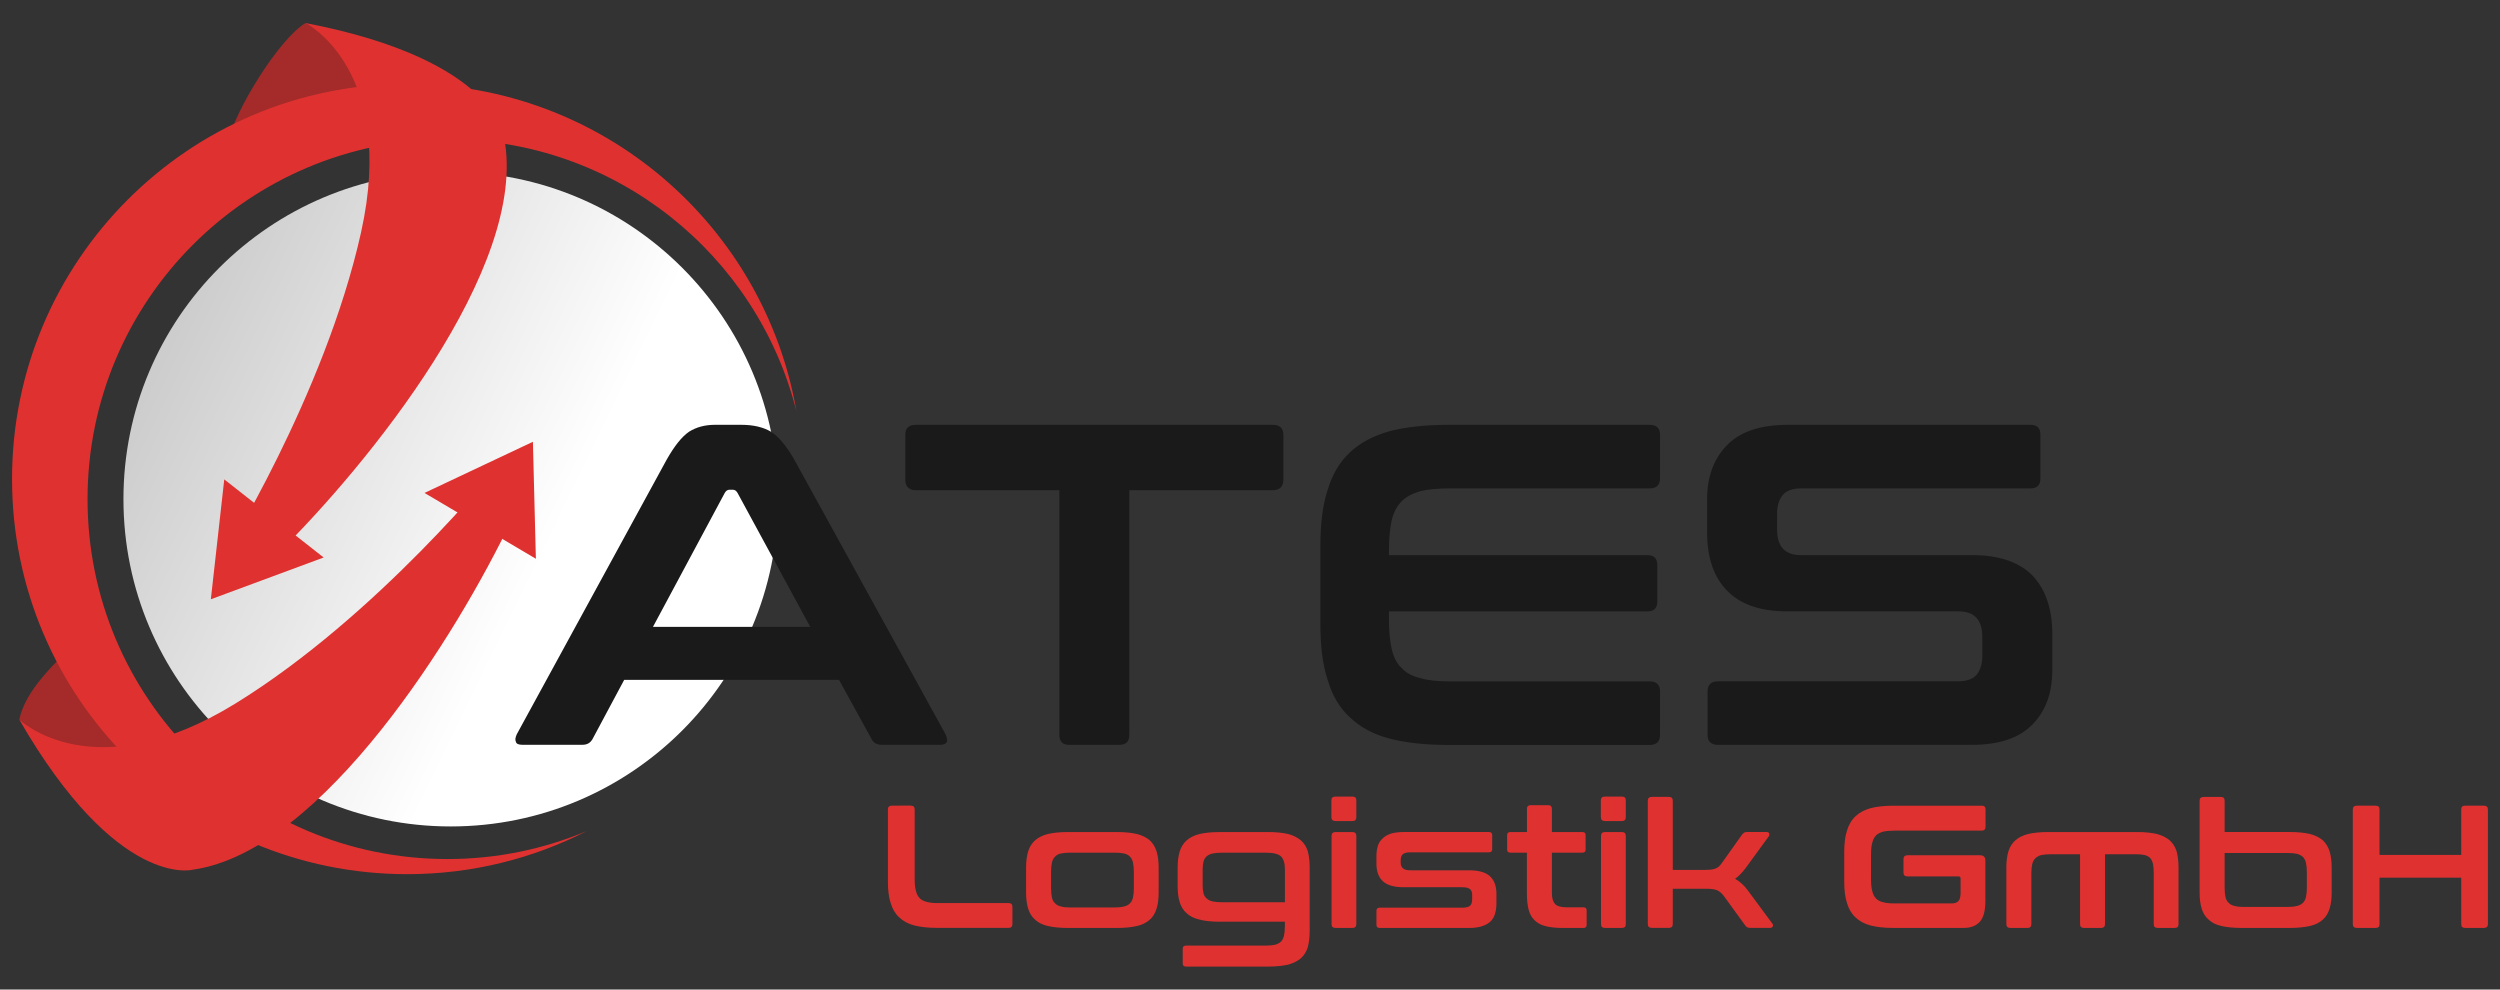
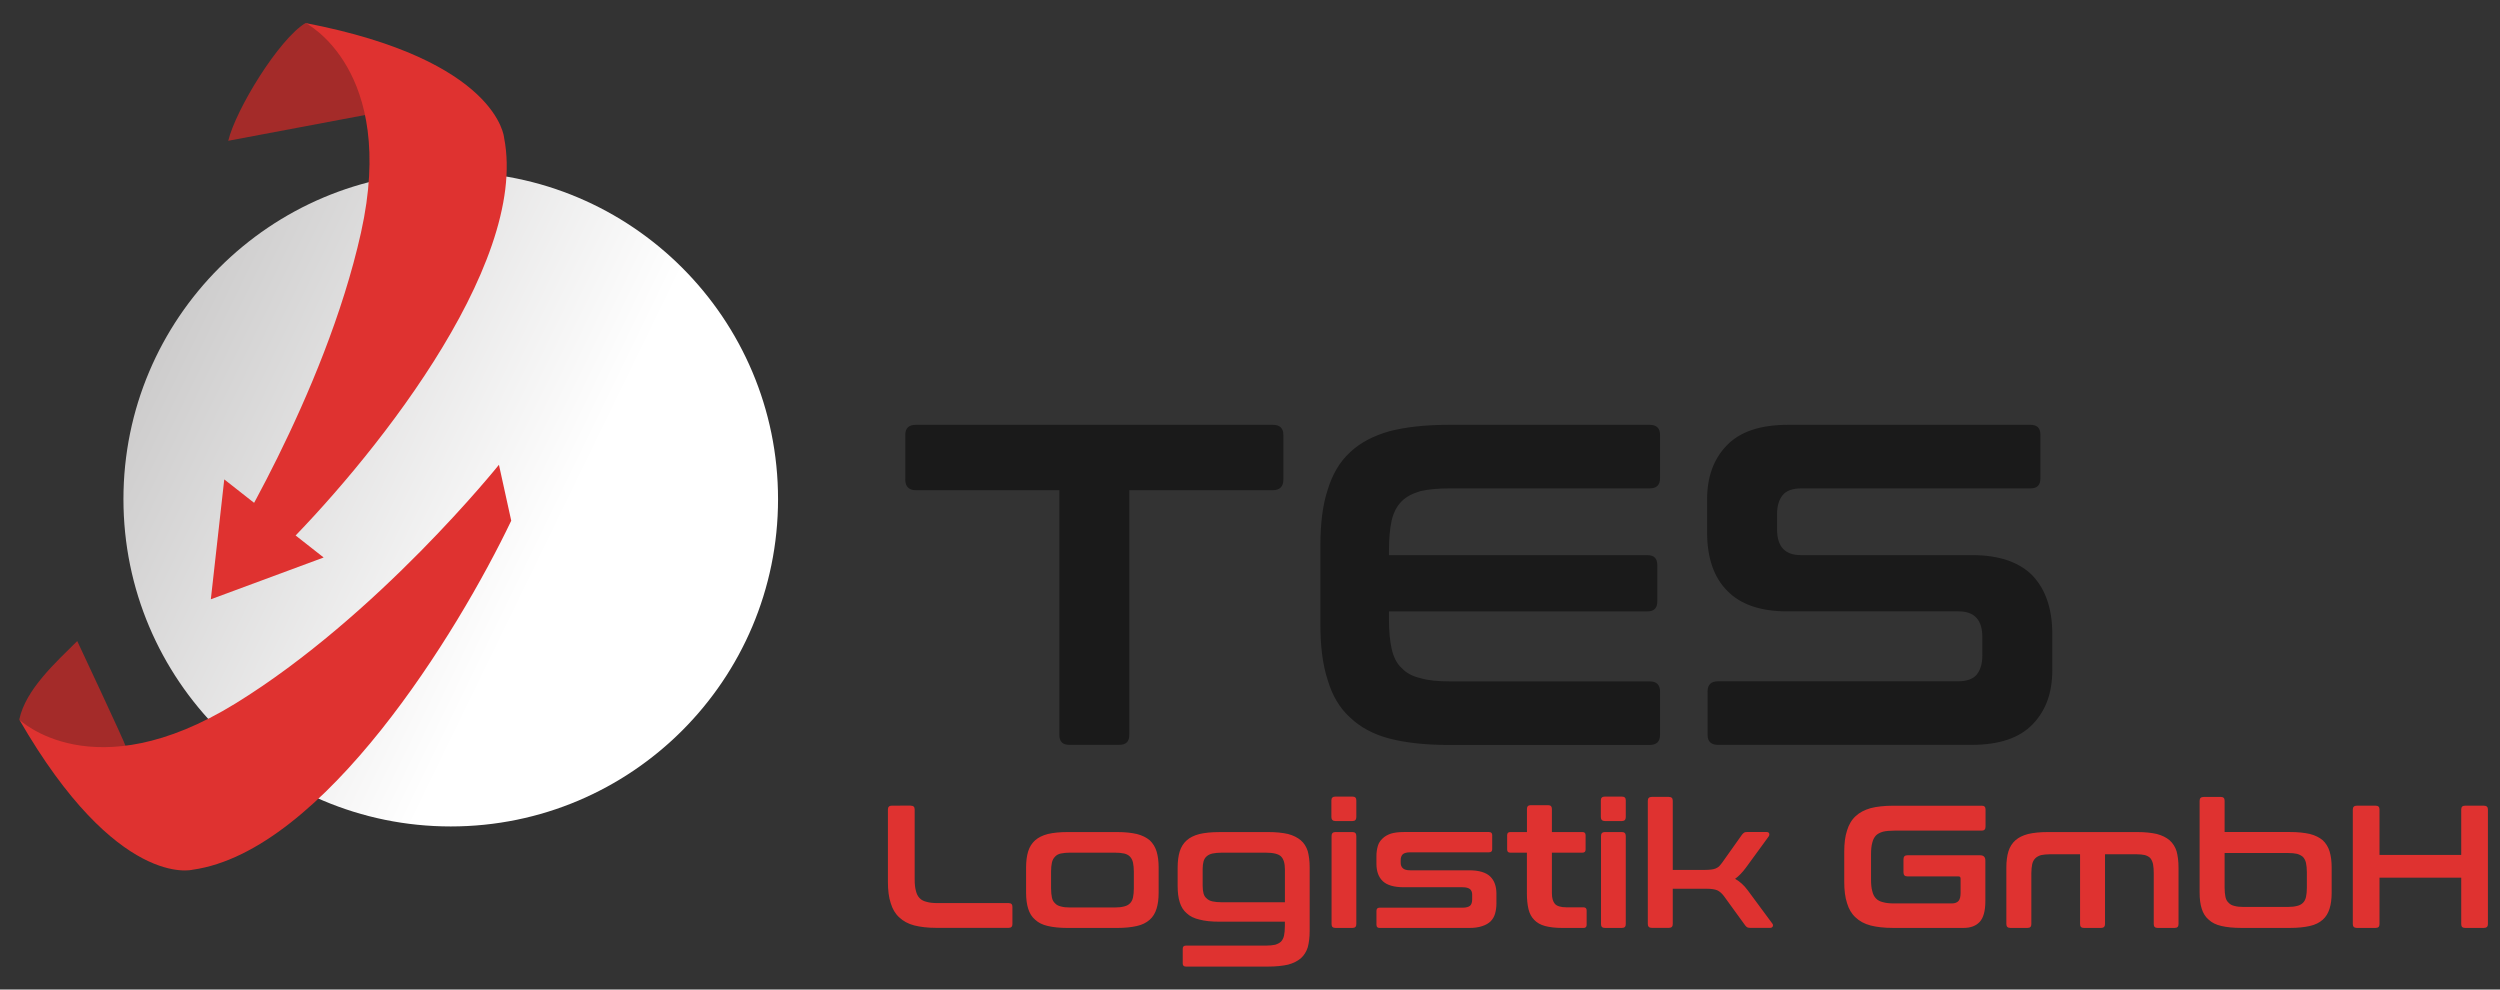
<svg xmlns="http://www.w3.org/2000/svg" xmlns:xlink="http://www.w3.org/1999/xlink" version="1.1" id="Ebene_1" x="0px" y="0px" viewBox="0 0 841.89 333.23" style="enable-background:new 0 0 841.89 333.23;" xml:space="preserve">
  <rect x="0" y="0" width="841.89" height="333.23" fill="#333333" stroke="none" />
  <style type="text/css">
	
		.st0{clip-path:url(#SVGID_00000062172857648332117230000008170140797738807683_);fill:url(#SVGID_00000132057468136912934360000017015866881187805624_);}
	.st1{fill-rule:evenodd;clip-rule:evenodd;fill:#A42B29;}
	.st2{fill-rule:evenodd;clip-rule:evenodd;fill:#DF3230;}
	.st3{fill:#1A1A1A;}
	.st4{fill:#DF3230;}
</style>
  <g>
    <g>
      <defs>
        <path id="SVGID_1_" d="M151.79,57.87c60.86,0,110.22,49.36,110.22,110.22s-49.36,110.22-110.22,110.22     c-60.86,0-110.22-49.36-110.22-110.22S90.93,57.87,151.79,57.87" />
      </defs>
      <clipPath id="SVGID_00000047781280164453730910000013371119314967969925_">
        <use xlink:href="#SVGID_1_" style="overflow:visible;" />
      </clipPath>
      <linearGradient id="SVGID_00000066503241829025287300000001618872835983381687_" gradientUnits="userSpaceOnUse" x1="181.156" y1="411.528" x2="182.028" y2="411.528" gradientTransform="matrix(152.32 74.207 -74.635 153.199 3172.754 -76369.375)">
        <stop offset="0" style="stop-color:#CDCCCC" />
        <stop offset="1" style="stop-color:#FFFFFF" />
      </linearGradient>
      <polygon style="clip-path:url(#SVGID_00000047781280164453730910000013371119314967969925_);fill:url(#SVGID_00000066503241829025287300000001618872835983381687_);" points="    -45.22,236.03 219.73,365.1 348.81,100.16 83.86,-28.92   " />
    </g>
    <path class="st1" d="M76.86,47.41c2.6-10.71,17.16-34.36,26.04-39.66c0,0,10.13,4.33,14.03,7.85c3.9,3.52,11.45,12.77,11.76,14.29   c0.32,1.52,1.61,5,0.76,5.76c-0.85,0.75-5.33,2.84-6.29,3.04C122.2,38.89,76.86,47.41,76.86,47.41" />
    <path class="st1" d="M26.01,215.88c-7.14,7.11-17.42,16.32-19.52,26.44c0,0,7.4,8.16,12,10.7c4.6,2.54,15.81,6.65,17.35,6.45   c1.54-0.2,5.26-0.11,5.69-1.16c0.43-1.05,0.94-5.96,0.81-6.94C42.22,250.39,26.01,215.88,26.01,215.88" />
-     <path class="st2" d="M137.11,28.26c65.69,0,120.25,47.61,131.09,110.2c-13.22-52.6-60.83-91.55-117.53-91.55   c-66.93,0-121.19,54.26-121.19,121.19c0,66.93,54.26,121.19,121.19,121.19c16.62,0,32.45-3.35,46.87-9.4   c-18.13,9.26-38.67,14.49-60.43,14.49c-73.48,0-133.05-59.57-133.05-133.05C4.05,87.82,63.62,28.26,137.11,28.26" />
    <path class="st2" d="M6.49,242.32c0,0,24.77,24.15,72.79-5.41c48.02-29.56,88.74-80.39,88.74-80.39l4.14,18.83   c-17.95,37.58-63.32,111.35-107.3,117.54C64.86,292.89,39.52,299.58,6.49,242.32" />
-     <polygon class="st2" points="142.95,166 179.46,148.77 180.46,188.17  " />
    <path class="st2" d="M102.9,7.76c0,0,30.91,15.52,18.67,70.56c-12.24,55.04-46.98,110.14-46.98,110.14l19.15-2.24   c29.65-29.24,84.55-96.23,76.02-139.82C169.76,46.4,167.81,20.27,102.9,7.76" />
    <polygon class="st2" points="75.52,161.44 71,201.81 108.99,187.74  " />
-     <path class="st3" d="M249.76,143.06c3.85,0,7.24,0.77,9.85,2.31c2.62,1.69,5.23,4.77,7.85,9.39l50.96,92.52   c0.46,1.08,0.62,1.85,0.46,2.46c-0.31,0.77-1.08,1.08-2.31,1.08h-19.55c-1.69,0-2.93-0.62-3.54-2l-10.93-19.86h-72.36l-10.62,19.86   c-0.77,1.39-1.85,2-3.54,2h-20.01c-1.39,0-2.16-0.31-2.31-1.08c-0.31-0.62-0.15-1.39,0.31-2.46l50.5-92.52   c2.62-4.62,5.08-7.7,7.54-9.39c2.46-1.54,5.39-2.31,8.62-2.31H249.76z M219.89,211.1h52.96l-24.48-45.11   c-0.46-0.77-0.92-1.08-1.69-1.08h-0.92c-0.77,0-1.23,0.31-1.69,1.08L219.89,211.1z" />
    <path class="st3" d="M428.64,143.06c2.31,0,3.54,1.08,3.54,3.39v15.09c0,2.31-1.23,3.54-3.54,3.54H380.3v82.36   c0,2.31-1.08,3.39-3.39,3.39h-16.78c-2.31,0-3.39-1.08-3.39-3.39v-82.36h-48.34c-2.31,0-3.54-1.23-3.54-3.54v-15.09   c0-2.31,1.23-3.39,3.54-3.39H428.64z M555.49,143.06c2.31,0,3.54,1.08,3.54,3.39v14.63c0,2.31-1.23,3.39-3.54,3.39h-67.28   c-4,0-7.24,0.31-9.85,0.92c-2.62,0.77-4.77,1.85-6.31,3.39c-1.69,1.69-2.77,3.85-3.39,6.47c-0.62,2.77-0.92,6.16-0.92,10.16v1.54   h86.98c2.31,0,3.39,1.08,3.39,3.39v12.16c0,2.31-1.08,3.39-3.39,3.39h-86.98v2.62c0,4,0.31,7.39,0.92,10.01   c0.62,2.77,1.69,4.93,3.39,6.47c1.54,1.69,3.69,2.77,6.31,3.39c2.62,0.77,5.85,1.08,9.85,1.08h67.28c2.31,0,3.54,1.08,3.54,3.39   v14.63c0,2.31-1.23,3.39-3.54,3.39h-67.74c-7.85,0-14.47-0.77-19.86-2.16c-5.39-1.39-9.85-3.85-13.24-7.08   c-3.54-3.23-6-7.39-7.54-12.62c-1.69-5.08-2.46-11.39-2.46-18.78V183.7c0-7.39,0.77-13.7,2.46-18.78c1.54-5.08,4-9.39,7.54-12.62   c3.39-3.23,7.85-5.54,13.24-7.08c5.39-1.39,12.01-2.16,19.86-2.16H555.49z M683.73,143.06c2.31,0,3.39,1.08,3.39,3.39v14.63   c0,2.31-1.08,3.39-3.39,3.39H606.6c-2.92,0-5.08,0.77-6.31,2.31c-1.23,1.54-1.85,3.69-1.85,6.31v5.23c0,5.7,2.62,8.62,8.01,8.62   h57.73c8.93,0,15.7,2.31,20.17,6.77c4.46,4.62,6.77,11.24,6.77,19.71v12.32c0,7.54-2.16,13.55-6.62,18.17s-11.24,6.93-20.63,6.93   h-85.29c-2.31,0-3.54-1.08-3.54-3.39v-14.63c0-2.31,1.23-3.39,3.54-3.39h80.82c2.93,0,5.08-0.77,6.31-2.31   c1.23-1.54,1.85-3.69,1.85-6.31v-6.31c0-5.7-2.62-8.62-8.01-8.62h-57.73c-8.93,0-15.7-2.31-20.17-6.93   c-4.46-4.46-6.77-11.08-6.77-19.55v-11.24c0-7.54,2.16-13.55,6.62-18.17c4.46-4.62,11.24-6.93,20.63-6.93H683.73z" />
    <path class="st4" d="M306.73,271.32c0.88,0,1.29,0.41,1.29,1.29v23.46c0,1.59,0.12,2.88,0.41,3.88c0.24,1.06,0.65,1.88,1.23,2.47   c0.59,0.65,1.41,1.06,2.41,1.29c1,0.29,2.23,0.41,3.76,0.41h23.82c0.88,0,1.29,0.41,1.29,1.29v5.76c0,0.88-0.41,1.29-1.29,1.29   h-24.17c-3,0-5.53-0.29-7.59-0.82c-2.06-0.53-3.76-1.47-5.06-2.71c-1.35-1.23-2.29-2.82-2.88-4.82c-0.65-1.94-0.94-4.35-0.94-7.17   v-24.35c0-0.88,0.47-1.29,1.35-1.29H306.73z M376.18,280.2c2.65,0,4.82,0.24,6.65,0.65c1.82,0.47,3.23,1.18,4.35,2.12   c1.06,1,1.82,2.23,2.29,3.7c0.47,1.53,0.71,3.35,0.71,5.47v8.47c0,2.12-0.24,3.94-0.71,5.41c-0.47,1.53-1.23,2.76-2.29,3.7   c-1.12,1-2.53,1.71-4.35,2.12c-1.82,0.41-4,0.65-6.65,0.65h-16.64c-2.65,0-4.88-0.24-6.65-0.65c-1.82-0.41-3.23-1.12-4.29-2.12   c-1.12-0.94-1.88-2.18-2.35-3.7c-0.47-1.47-0.71-3.29-0.71-5.41v-8.47c0-2.12,0.24-3.94,0.71-5.47c0.47-1.47,1.23-2.71,2.35-3.7   c1.06-0.94,2.47-1.65,4.29-2.12c1.76-0.41,4-0.65,6.65-0.65H376.18z M353.95,299.13c0,1.23,0.12,2.29,0.29,3.12   s0.53,1.47,1.06,1.94c0.47,0.53,1.12,0.88,1.94,1.06c0.82,0.24,1.88,0.35,3.12,0.35h15c1.29,0,2.35-0.12,3.18-0.35   c0.82-0.18,1.47-0.53,2-1.06c0.47-0.47,0.82-1.12,1-1.94s0.29-1.88,0.29-3.12v-5.59c0-1.23-0.12-2.23-0.29-3.06s-0.53-1.47-1-2   c-0.53-0.53-1.18-0.88-2-1.06c-0.82-0.18-1.88-0.29-3.18-0.29h-15c-1.23,0-2.29,0.12-3.12,0.29c-0.82,0.18-1.47,0.53-1.94,1.06   c-0.53,0.53-0.88,1.18-1.06,2s-0.29,1.82-0.29,3.06V299.13z M427.05,280.2c2.65,0,4.88,0.24,6.7,0.65   c1.76,0.47,3.18,1.18,4.29,2.12c1.12,0.94,1.88,2.18,2.35,3.65c0.41,1.53,0.65,3.35,0.65,5.47v21.41c0,2.18-0.24,4-0.65,5.53   c-0.47,1.47-1.23,2.71-2.35,3.7c-1.12,0.94-2.53,1.65-4.29,2.12c-1.82,0.41-4.06,0.65-6.7,0.65h-27.7c-0.71,0-1.06-0.35-1.06-1.06   v-4.94c0-0.71,0.35-1.06,1.06-1.06h26.87c1.29,0,2.35-0.12,3.18-0.29c0.82-0.24,1.47-0.59,2-1.06c0.47-0.53,0.82-1.18,1-2   c0.18-0.88,0.29-1.94,0.29-3.18v-1.53h-22.11c-2.65,0-4.88-0.24-6.65-0.71c-1.82-0.41-3.23-1.12-4.29-2.12   c-1.12-0.94-1.88-2.18-2.35-3.7c-0.47-1.47-0.71-3.29-0.71-5.47v-6.17c0-2.18,0.24-4,0.71-5.53c0.47-1.47,1.23-2.71,2.35-3.7   c1.06-0.94,2.47-1.65,4.29-2.12c1.76-0.41,4-0.65,6.65-0.65H427.05z M405,298.31c0,1,0.12,1.88,0.29,2.53   c0.18,0.71,0.53,1.29,1.06,1.71c0.47,0.47,1.12,0.82,1.94,1c0.82,0.18,1.88,0.29,3.12,0.29h21.29v-11c0-2.06-0.41-3.53-1.29-4.41   c-0.88-0.88-2.65-1.29-5.18-1.29h-14.82c-1.23,0-2.29,0.12-3.12,0.29c-0.82,0.18-1.47,0.53-1.94,0.94   c-0.53,0.47-0.88,1.06-1.06,1.76s-0.29,1.53-0.29,2.53V298.31z M455.46,268.26c0.88,0,1.29,0.41,1.29,1.29v5.59   c0,0.88-0.41,1.35-1.29,1.35h-5.76c-0.88,0-1.35-0.47-1.35-1.35v-5.59c0-0.88,0.47-1.29,1.35-1.29H455.46z M455.46,280.2   c0.88,0,1.29,0.47,1.29,1.35v29.64c0,0.88-0.41,1.29-1.29,1.29h-5.76c-0.88,0-1.29-0.41-1.29-1.29v-29.64   c0-0.88,0.41-1.35,1.29-1.35H455.46z M501.45,280.2c0.71,0,1.06,0.35,1.06,1.06v4.7c0,0.71-0.35,1.06-1.06,1.06h-26.52   c-1.23,0-2.06,0.24-2.53,0.65c-0.47,0.47-0.71,1.12-0.71,2v0.88c0,0.76,0.24,1.41,0.71,1.82c0.47,0.47,1.29,0.71,2.53,0.71h19.82   c3.29,0,5.65,0.71,7.06,2.06c1.41,1.35,2.12,3.29,2.12,5.82v3.29c0,1.29-0.18,2.47-0.47,3.47c-0.29,1-0.82,1.88-1.53,2.59   c-0.76,0.71-1.71,1.23-2.88,1.59c-1.18,0.41-2.65,0.59-4.35,0.59h-30.11c-0.71,0-1.06-0.35-1.06-1.06v-4.7   c0-0.71,0.35-1.06,1.06-1.06h27.87c1.23,0,2.06-0.24,2.59-0.65c0.47-0.41,0.71-1.18,0.71-2.18v-1.59c0-0.76-0.24-1.41-0.71-1.82   c-0.53-0.41-1.35-0.65-2.59-0.65h-19.76c-3.29,0-5.65-0.71-7.06-2.06c-1.41-1.35-2.12-3.29-2.12-5.88v-2.59   c0-1.23,0.18-2.35,0.47-3.35c0.29-1,0.82-1.82,1.59-2.53c0.71-0.71,1.65-1.23,2.82-1.65c1.18-0.35,2.65-0.53,4.35-0.53H501.45z    M514.21,280.2v-7.76c0-0.88,0.41-1.29,1.29-1.29h5.82c0.88,0,1.29,0.41,1.29,1.29v7.76h10.29c0.71,0,1.06,0.35,1.06,1.06v4.82   c0,0.71-0.35,1.06-1.06,1.06h-10.29v13.64c0,1.65,0.35,2.82,1,3.59c0.65,0.76,2,1.18,3.94,1.18h5.7c0.71,0,1.06,0.35,1.06,1.06   v4.82c0,0.71-0.35,1.06-1.06,1.06h-7.12c-2.35,0-4.29-0.24-5.82-0.65s-2.76-1.12-3.65-2.06c-0.94-0.94-1.59-2.18-1.94-3.65   c-0.35-1.47-0.53-3.29-0.53-5.35v-13.64h-5.59c-0.71,0-1.06-0.35-1.06-1.06v-4.82c0-0.71,0.35-1.06,1.06-1.06H514.21z    M546.2,268.26c0.88,0,1.29,0.41,1.29,1.29v5.59c0,0.88-0.41,1.35-1.29,1.35h-5.76c-0.88,0-1.35-0.47-1.35-1.35v-5.59   c0-0.88,0.47-1.29,1.35-1.29H546.2z M546.2,280.2c0.88,0,1.29,0.47,1.29,1.35v29.64c0,0.88-0.41,1.29-1.29,1.29h-5.76   c-0.88,0-1.29-0.41-1.29-1.29v-29.64c0-0.88,0.41-1.35,1.29-1.35H546.2z M562.02,268.37c0.88,0,1.29,0.41,1.29,1.29v23.29h10.82   c0.82,0,1.53-0.06,2.12-0.12c0.53-0.06,1.06-0.18,1.47-0.35s0.82-0.41,1.18-0.71c0.29-0.29,0.65-0.76,1.06-1.29l6.59-9.29   c0.24-0.35,0.47-0.59,0.76-0.76c0.24-0.18,0.59-0.24,1-0.24h6.65c0.41,0,0.71,0.18,0.82,0.47c0.12,0.35,0.06,0.71-0.24,1.12   l-7.59,10.41c-1.18,1.59-2.41,2.88-3.65,3.76c1.59,0.88,3,2.18,4.18,3.76l8.35,11.29c0.24,0.29,0.29,0.65,0.18,0.94   c-0.18,0.35-0.47,0.53-0.88,0.53h-6.59c-0.53,0-0.88-0.06-1.12-0.18s-0.47-0.35-0.71-0.65l-7.17-9.88   c-0.71-0.94-1.47-1.59-2.23-1.94c-0.82-0.35-2.06-0.53-3.65-0.53h-11.35v11.88c0,0.88-0.41,1.29-1.29,1.29h-5.76   c-0.88,0-1.35-0.41-1.35-1.29v-41.52c0-0.88,0.47-1.29,1.35-1.29H562.02z M667.35,271.32c0.88,0,1.29,0.41,1.29,1.29v5.76   c0,0.88-0.41,1.35-1.29,1.35h-29.46c-1.53,0-2.76,0.12-3.76,0.35c-1,0.29-1.82,0.71-2.41,1.29c-0.59,0.65-1,1.47-1.23,2.47   c-0.29,1-0.41,2.29-0.41,3.88v8.47c0,1.59,0.12,2.88,0.41,3.88c0.24,1.06,0.65,1.88,1.23,2.47c0.59,0.65,1.41,1.06,2.41,1.29   c1,0.29,2.23,0.41,3.76,0.41h19.41c1,0,1.76-0.29,2.23-0.82s0.71-1.41,0.71-2.76v-4.76c0-0.53-0.24-0.76-0.71-0.76H642.3   c-0.88,0-1.29-0.47-1.29-1.35v-4.41c0-0.88,0.41-1.35,1.29-1.35h24.52c1.18,0,1.76,0.59,1.76,1.76v13.7c0,3.29-0.65,5.59-1.88,6.94   c-1.23,1.35-3.06,2.06-5.41,2.06h-23.76c-3,0-5.53-0.29-7.59-0.82c-2.06-0.53-3.76-1.47-5.06-2.71c-1.35-1.23-2.29-2.82-2.88-4.82   c-0.65-1.94-0.94-4.35-0.94-7.17v-10.11c0-2.82,0.29-5.23,0.94-7.17c0.59-1.94,1.53-3.59,2.88-4.82c1.29-1.23,3-2.12,5.06-2.71   c2.06-0.53,4.59-0.82,7.59-0.82H667.35z M719.69,280.2c2.65,0,4.82,0.24,6.65,0.65c1.76,0.47,3.18,1.18,4.29,2.12   c1.12,1,1.88,2.23,2.35,3.7c0.41,1.53,0.65,3.35,0.65,5.47v19.05c0,0.88-0.41,1.29-1.29,1.29h-5.76c-0.88,0-1.29-0.41-1.29-1.29   v-17.05c0-1.23-0.06-2.23-0.24-3.12c-0.18-0.82-0.47-1.47-0.88-2c-0.41-0.47-1.06-0.82-1.82-1.06c-0.76-0.18-1.82-0.29-3.12-0.29   h-10.35v23.52c0,0.88-0.47,1.29-1.35,1.29h-5.76c-0.88,0-1.29-0.41-1.29-1.29v-23.52h-10c-1.23,0-2.29,0.12-3.12,0.29   c-0.82,0.24-1.47,0.59-1.94,1.06c-0.53,0.53-0.88,1.18-1.06,2c-0.18,0.88-0.29,1.88-0.29,3.12v17.05c0,0.88-0.41,1.29-1.29,1.29   H677c-0.88,0-1.35-0.41-1.35-1.29v-19.05c0-2.12,0.24-3.94,0.71-5.47c0.47-1.47,1.23-2.71,2.35-3.7c1.06-0.94,2.47-1.65,4.29-2.12   c1.76-0.41,4-0.65,6.65-0.65H719.69z M747.86,268.37c0.88,0,1.29,0.41,1.29,1.29v10.53h22.05c2.65,0,4.82,0.24,6.65,0.65   c1.82,0.47,3.23,1.18,4.35,2.12c1.06,1,1.82,2.23,2.29,3.7c0.47,1.53,0.71,3.35,0.71,5.47v8.47c0,2.12-0.24,3.94-0.71,5.41   c-0.47,1.53-1.23,2.76-2.29,3.7c-1.12,1-2.53,1.71-4.35,2.12s-4,0.65-6.65,0.65h-16.47c-2.65,0-4.88-0.24-6.65-0.65   c-1.82-0.41-3.23-1.12-4.29-2.12c-1.12-0.94-1.88-2.18-2.35-3.7c-0.47-1.47-0.71-3.29-0.71-5.41v-30.93c0-0.88,0.47-1.29,1.35-1.29   H747.86z M749.15,287.25v11.7c0,1.23,0.12,2.29,0.29,3.12s0.53,1.47,1.06,1.94c0.47,0.53,1.12,0.88,1.94,1.06   c0.82,0.24,1.88,0.35,3.12,0.35h14.82c1.29,0,2.35-0.12,3.18-0.35c0.82-0.18,1.47-0.53,2-1.06c0.47-0.47,0.82-1.12,1-1.94   c0.18-0.82,0.29-1.88,0.29-3.12v-5.23c0-1.23-0.12-2.23-0.29-3.12c-0.18-0.82-0.53-1.47-1-2c-0.53-0.47-1.18-0.82-2-1.06   c-0.82-0.18-1.88-0.29-3.18-0.29H749.15z M800.02,271.32c0.88,0,1.29,0.41,1.29,1.29v15.29h27.52v-15.29   c0-0.88,0.41-1.29,1.29-1.29h6.35c0.88,0,1.35,0.41,1.35,1.29v38.58c0,0.88-0.47,1.29-1.35,1.29h-6.35c-0.88,0-1.29-0.41-1.29-1.29   v-15.64h-27.52v15.64c0,0.88-0.41,1.29-1.29,1.29h-6.35c-0.88,0-1.35-0.41-1.35-1.29v-38.58c0-0.88,0.47-1.29,1.35-1.29H800.02z" />
  </g>
</svg>